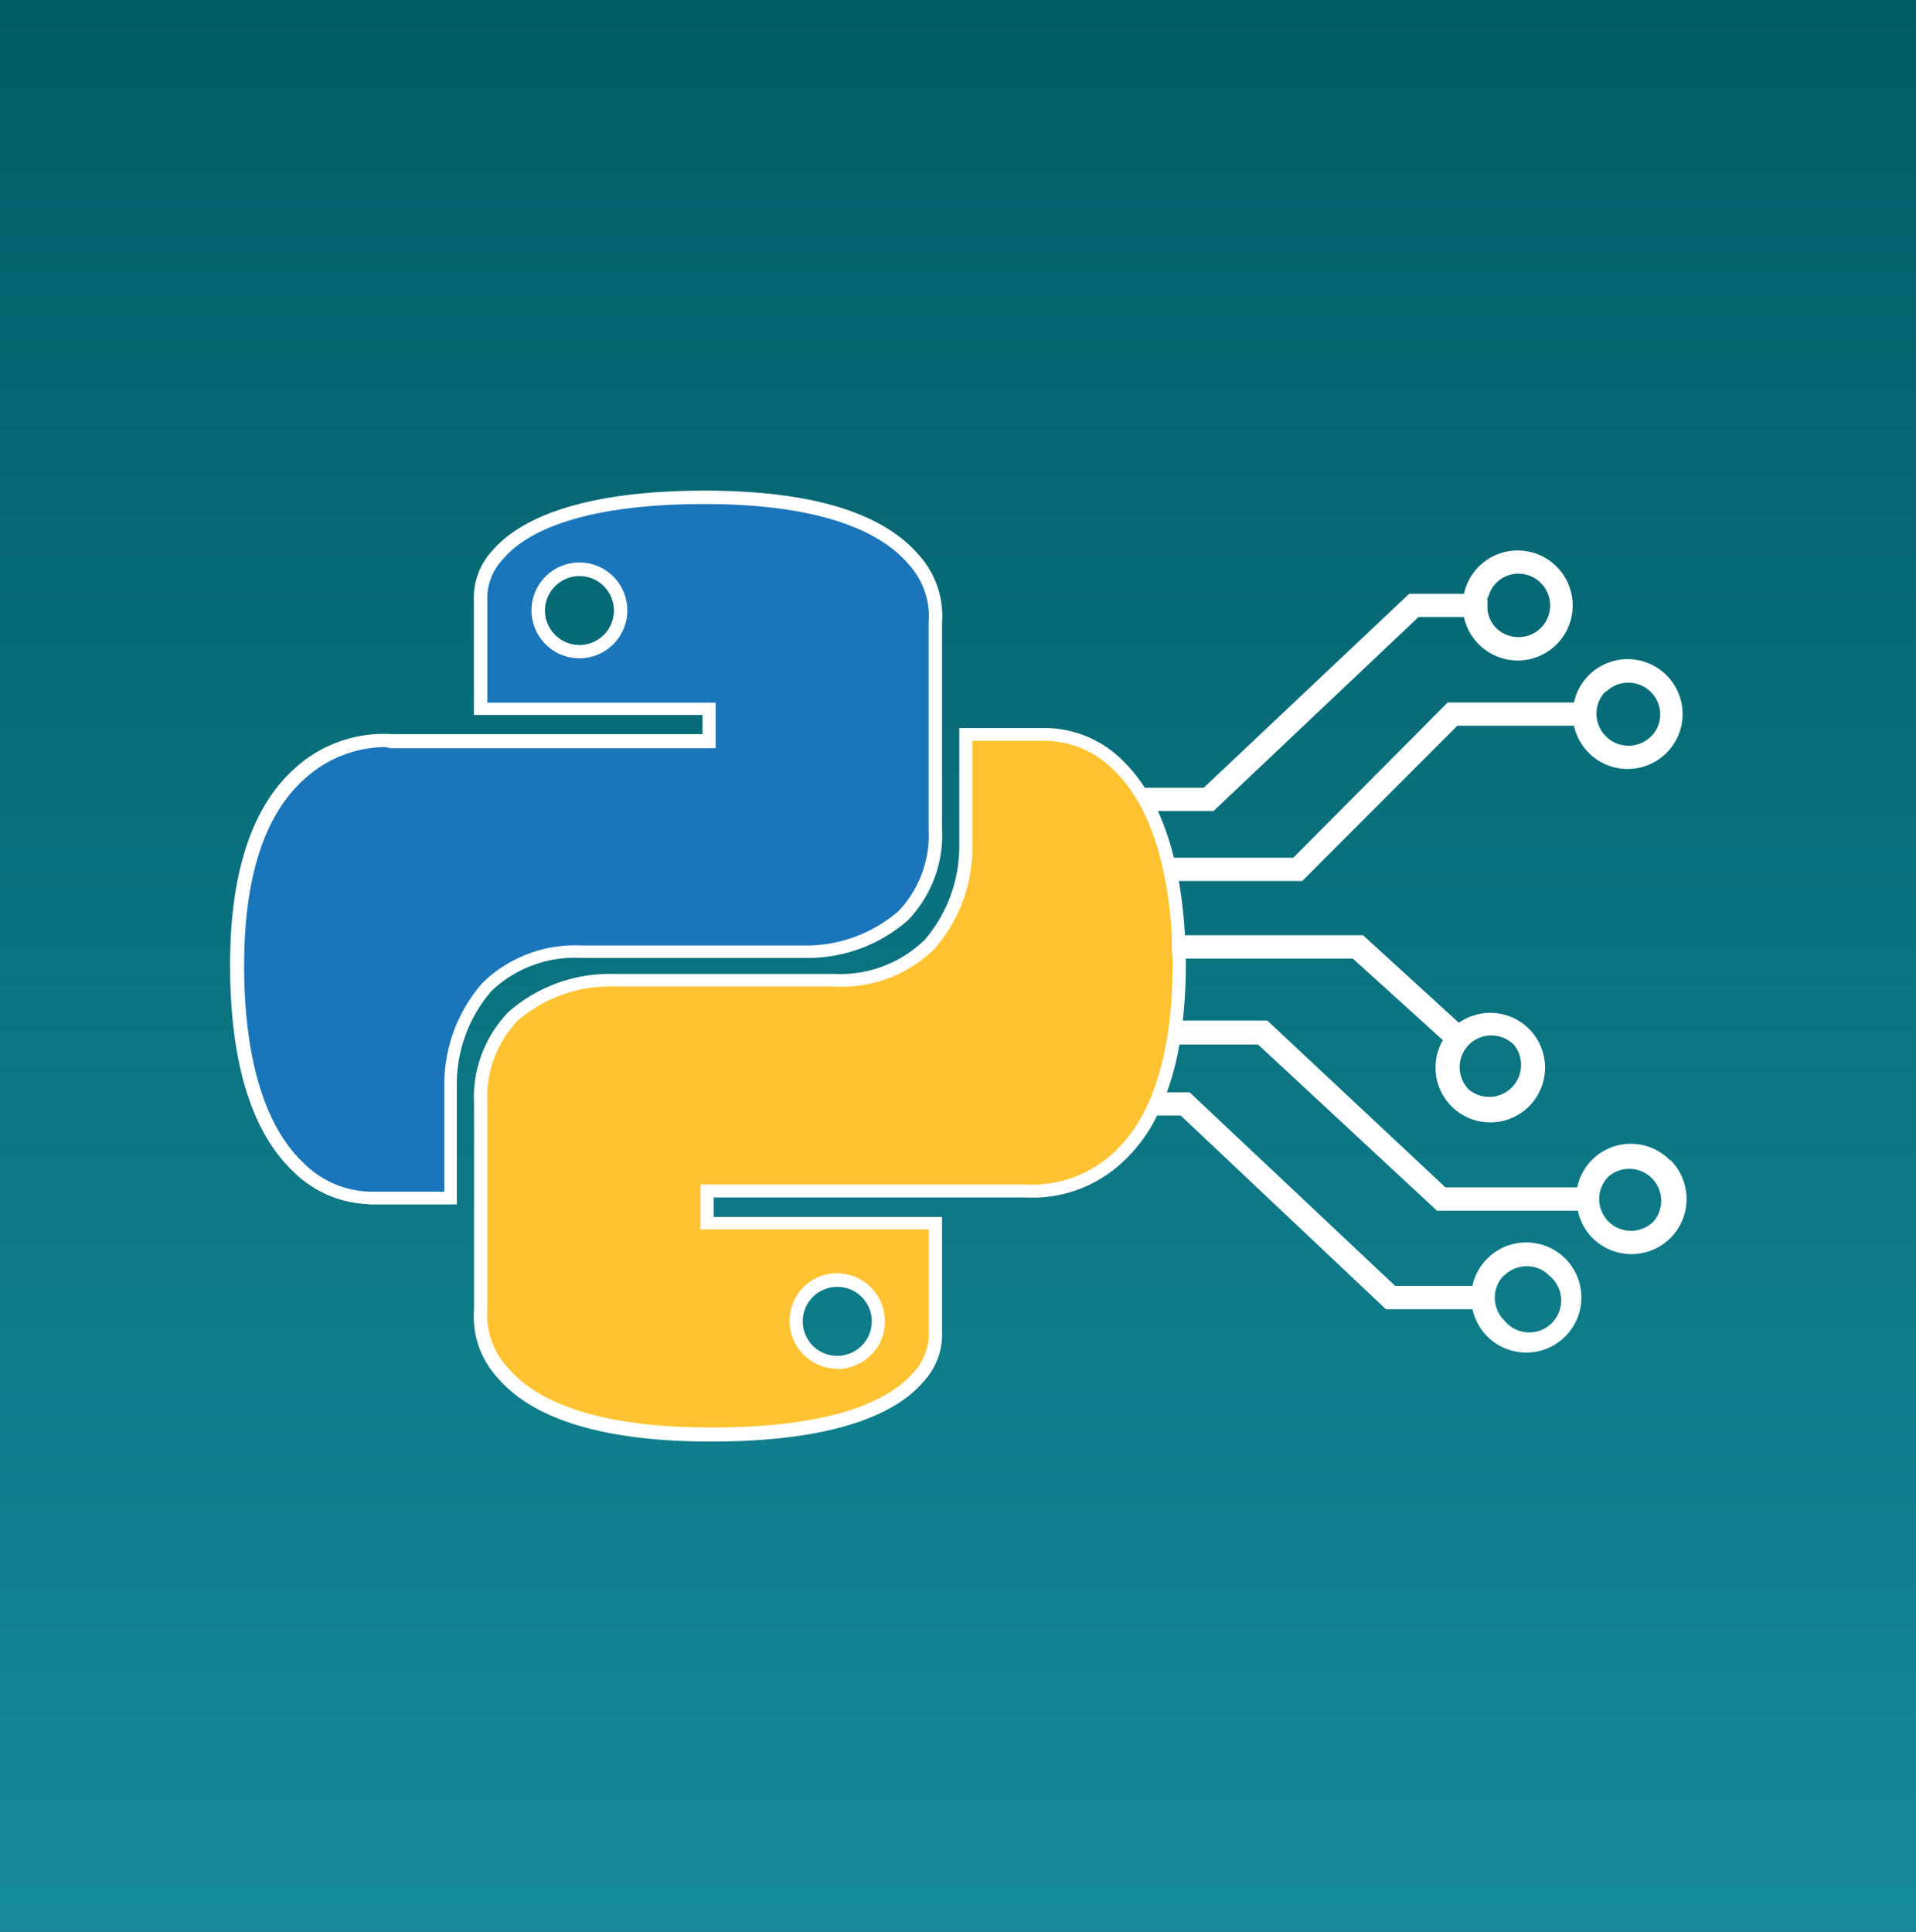
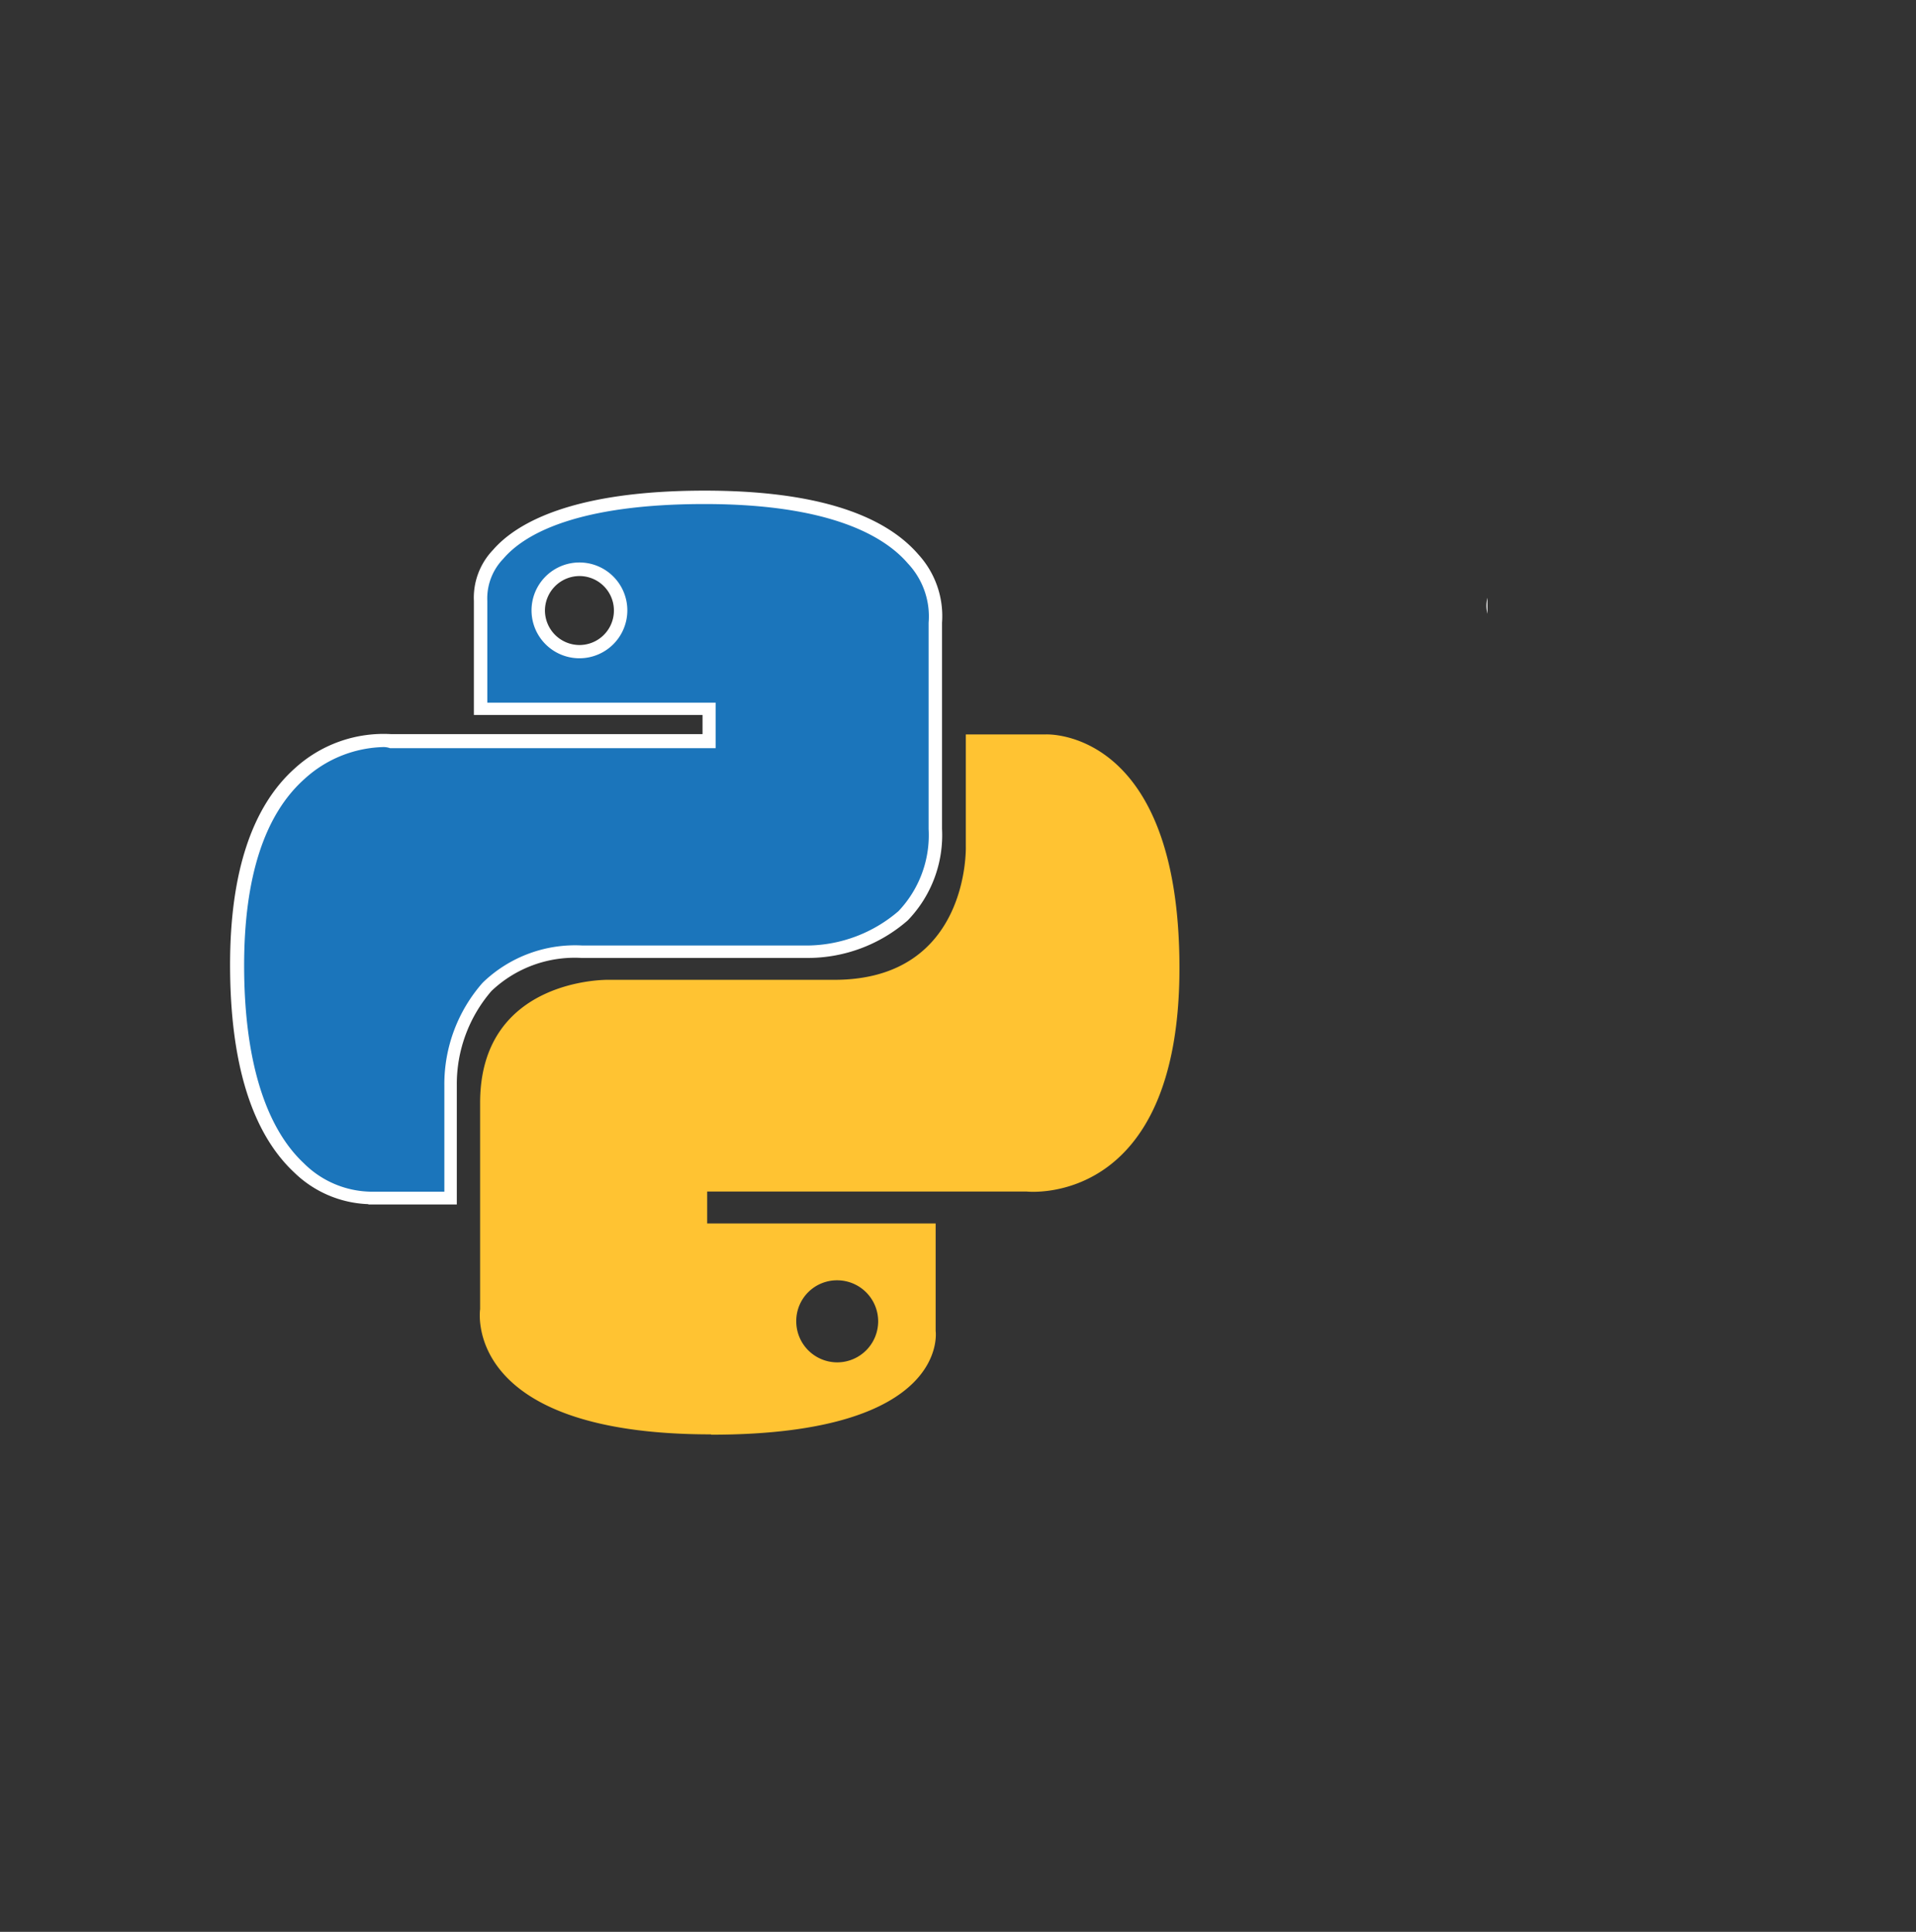
<svg xmlns="http://www.w3.org/2000/svg" id="Layer_1" data-name="Layer 1" viewBox="0 0 120 121">
  <rect x="0" y="0" width="120" height="121" fill="#333333" stroke="none" />
  <defs>
    <style>.cls-1{fill:url(#linear-gradient);}.cls-2{fill:url(#linear-gradient-2);}.cls-3{fill:#fff;}.cls-4{fill:url(#linear-gradient-3);}.cls-5{fill:none;}</style>
    <linearGradient id="linear-gradient" x1="60" y1="122.2" x2="60" y2="-1.2" gradientUnits="userSpaceOnUse">
      <stop offset="0" stop-color="#158a99" />
      <stop offset="1" stop-color="#005c66" />
    </linearGradient>
    <linearGradient id="linear-gradient-2" x1="-3262.19" y1="-4790.51" x2="-3262.17" y2="-4790.53" gradientTransform="matrix(1849.27, 0, 0, -1853.39, 6032675.52, -8878657.74)" gradientUnits="userSpaceOnUse">
      <stop offset="0" stop-color="#00adee" />
      <stop offset="1" stop-color="#1b75bb" />
    </linearGradient>
    <linearGradient id="linear-gradient-3" x1="-3262.53" y1="-4790.18" x2="-3262.51" y2="-4790.2" gradientTransform="matrix(1849.27, 0, 0, -1853.39, 6033319.01, -8878028.94)" gradientUnits="userSpaceOnUse">
      <stop offset="0" stop-color="#fddf52" />
      <stop offset="1" stop-color="#ffc332" />
    </linearGradient>
  </defs>
  <title>NLP-S</title>
-   <rect class="cls-1" x="-2" y="-1.2" width="124" height="123.4" />
  <path class="cls-2" d="M44.13,31.14c-15,0-14.05,6.5-14.05,6.5l0,6.73H44.4v2h-20s-9.59-1.09-9.59,14S23.2,75,23.2,75h5V68s-.27-8.37,8.24-8.37H50.61s8,.13,8-7.7V39S59.79,31.14,44.13,31.14Zm-7.89,4.53a2.58,2.58,0,0,1,2.58,2.57h0a2.57,2.57,0,0,1-2.57,2.57h0a2.57,2.57,0,0,1-2.57-2.56h0a2.57,2.57,0,0,1,2.57-2.57Z" />
  <path class="cls-3" d="M23.07,75.42a7,7,0,0,1-4.66-2c-2.65-2.49-4-6.85-4-13,0-5.76,1.37-9.91,4.07-12.31a8.24,8.24,0,0,1,6-2.13H44v-1.2H29.68V37.64a4.33,4.33,0,0,1,1.2-3.2c1.47-1.69,5-3.71,13.26-3.71,6.59,0,11.09,1.35,13.38,4A5.72,5.72,0,0,1,59,39V51.92a7.68,7.68,0,0,1-2.15,5.73A9.52,9.52,0,0,1,50.6,60H36.43a7.56,7.56,0,0,0-5.65,2.07A8.93,8.93,0,0,0,28.61,68v7.44H23.07Zm1-28.63a7.59,7.59,0,0,0-5,2c-2.51,2.24-3.78,6.17-3.78,11.68,0,5.81,1.29,10.09,3.73,12.38a6.08,6.08,0,0,0,4.2,1.79h4.61V68a9.62,9.62,0,0,1,2.4-6.45,8.32,8.32,0,0,1,6.25-2.33H50.61a8.86,8.86,0,0,0,5.66-2.15,6.91,6.91,0,0,0,1.89-5.14V39a4.84,4.84,0,0,0-1.3-3.71c-1.46-1.7-4.86-3.72-12.73-3.72S32.88,33.4,31.52,35a3.57,3.57,0,0,0-1,2.63l0,6.38h14.3v2.85H24.42S24.26,46.79,24,46.79Zm12.22-5.56a3,3,0,0,1,0-6v0h0a3,3,0,0,1,3,3,3,3,0,0,1-3,3Zm0-5.15a2.17,2.17,0,0,0-2.16,2.16,2.17,2.17,0,0,0,2.16,2.16h0a2.16,2.16,0,1,0,0-4.32Z" />
  <path class="cls-4" d="M44.55,89.86c15,0,14.05-6.5,14.05-6.5V76.63H44.29v-2h20s9.58,1.09,9.58-14S65.49,46,65.49,46h-5v7s.27,8.37-8.24,8.37H38.07s-8-.13-8,7.7V82s-1.21,7.84,14.45,7.84Zm7.89-4.53a2.57,2.57,0,0,1-2.57-2.57h0a2.55,2.55,0,0,1,2.56-2.57h0A2.57,2.57,0,0,1,55,82.76h0a2.57,2.57,0,0,1-2.57,2.57Z" />
  <path class="cls-5" d="M96.46,39.33a2,2,0,0,0,0-2.81,2,2,0,0,0-1.41-.59,1.94,1.94,0,0,0-1.4.59,1.83,1.83,0,0,0-.49.89v1a1.87,1.87,0,0,0,.49.89A2,2,0,0,0,96.46,39.33Z" />
  <path class="cls-5" d="M52.44,84.92h0a2.16,2.16,0,0,0,0-4.32h0a2.18,2.18,0,0,0-1.53.63,2.17,2.17,0,0,0,0,3.06A2.12,2.12,0,0,0,52.44,84.92Z" />
  <path class="cls-5" d="M92,68.25a2,2,0,0,0,2.81-2.82,2,2,0,0,0-2.81,0A2,2,0,0,0,92,68.25Z" />
  <path class="cls-5" d="M103.35,46.13a1.93,1.93,0,0,0,.58-1.4,2,2,0,0,0-3.39-1.41,2,2,0,0,0,0,2.81A2,2,0,0,0,103.35,46.13Z" />
-   <path class="cls-5" d="M102.14,73.11a2,2,0,0,0-1.41.58,2,2,0,0,0,0,2.82,2,2,0,1,0,1.41-3.4Z" />
  <path class="cls-5" d="M97,82.71a2,2,0,0,0,0-2.82,1.93,1.93,0,0,0-1.4-.58,2,2,0,0,0-1.41.58,2,2,0,0,0,0,2.81A2,2,0,0,0,97,82.71Z" />
  <path class="cls-3" d="M93.16,38.44v-1A2,2,0,0,0,93.16,38.44Z" />
-   <path class="cls-3" d="M52.44,85.75h0a3,3,0,0,0,2.11-.88,2.89,2.89,0,0,0,.87-2.12,3,3,0,0,0-3-3h0a3,3,0,0,0-2.11.88,3,3,0,0,0,2.12,5.1Zm-1.53-4.52a2.18,2.18,0,0,1,1.53-.63h0a2.16,2.16,0,1,1,0,4.32h0a2.12,2.12,0,0,1-1.53-.63,2.17,2.17,0,0,1,0-3.06Z" />
-   <path class="cls-3" d="M104.58,72.66a3.43,3.43,0,0,0-5.8,1.71H90.53L79.37,63.92H74.08a31.67,31.67,0,0,0,.19-3.34c0-.19,0-.36,0-.54H84.73l5.64,5.11a3.43,3.43,0,1,0,1-1.09l-6-5.48H74.21a28.24,28.24,0,0,0-.38-3.4h7.73l9.71-9.72h7.31a3.44,3.44,0,1,0,.93-3.17A3.4,3.4,0,0,0,98.58,44H90.67L81,53.72H73.52a16.11,16.11,0,0,0-1-2.92H76L88.84,38.65h2.85a3.4,3.4,0,0,0,.93,1.71,3.44,3.44,0,1,0,4.87-4.87,3.44,3.44,0,0,0-5.8,1.7H88.26L75.39,49.34H71.7a9.79,9.79,0,0,0-1.42-1.74,6.92,6.92,0,0,0-4.79-2H60.08V53a9,9,0,0,1-2.17,5.87A7.58,7.58,0,0,1,52.25,61H38.08a9.58,9.58,0,0,0-6.24,2.39,7.68,7.68,0,0,0-2.15,5.73V82a5.64,5.64,0,0,0,1.47,4.29c2.29,2.67,6.8,4,13.38,4,8.3,0,11.79-2,13.26-3.71A4.36,4.36,0,0,0,59,83.36l0-7.14H44.7V75H64.22a8.24,8.24,0,0,0,6-2.13,9.85,9.85,0,0,0,2.25-3h1.48L86.8,82h5.42a3.45,3.45,0,1,0,.93-3.17,3.4,3.4,0,0,0-.93,1.71H87.38L74.51,68.42H73.08a17.28,17.28,0,0,0,.79-3h4.92L90,75.83h8.82a3.42,3.42,0,0,0,.92,1.71,3.45,3.45,0,0,0,4.88-4.88ZM92,65.43a2,2,0,0,1,2.81,0A2,2,0,0,1,92,68.25,2,2,0,0,1,92,65.43Zm8.59-22.11a2,2,0,0,1,3.39,1.41,1.93,1.93,0,0,1-.58,1.4,2,2,0,0,1-2.81,0A2,2,0,0,1,100.54,43.32Zm-7.38-5.91a1.83,1.83,0,0,1,.49-.89,1.94,1.94,0,0,1,1.4-.59,2,2,0,0,1,1.41.59,2,2,0,0,1,0,2.81,2,2,0,0,1-2.81,0,1.87,1.87,0,0,1-.49-.89A2,2,0,0,1,93.16,37.41Zm1,42.48a2,2,0,0,1,1.41-.58,1.93,1.93,0,0,1,1.4.58,2,2,0,1,1-2.81,2.81A2,2,0,0,1,94.18,79.89Zm-22-11.47a14,14,0,0,1-.68,1.46,9.24,9.24,0,0,1-1.85,2.38,7.51,7.51,0,0,1-5.4,1.93H43.87V77h14.3l0,6.38a3.57,3.57,0,0,1-1,2.63c-1.36,1.55-4.65,3.4-12.61,3.4s-11.26-2-12.73-3.72A4.89,4.89,0,0,1,30.52,82V69.08a7,7,0,0,1,1.89-5.14,8.82,8.82,0,0,1,5.65-2.15H52.25a8.3,8.3,0,0,0,6.25-2.33A9.62,9.62,0,0,0,60.9,53v-6.6h4.61a6.12,6.12,0,0,1,4.2,1.79,9.1,9.1,0,0,1,1,1.14,10.86,10.86,0,0,1,.88,1.46,14.67,14.67,0,0,1,1.07,2.92c.13.47.24,1,.33,1.46a26.22,26.22,0,0,1,.4,3.4c0,.47,0,1,.05,1.46,0,.18,0,.35,0,.54a29.07,29.07,0,0,1-.19,3.34c-.06.51-.13,1-.22,1.46A16.79,16.79,0,0,1,72.2,68.42Zm31.35,8.09a2,2,0,0,1-2.82,0,2,2,0,0,1,0-2.82,2,2,0,0,1,2.82,2.82Z" />
</svg>